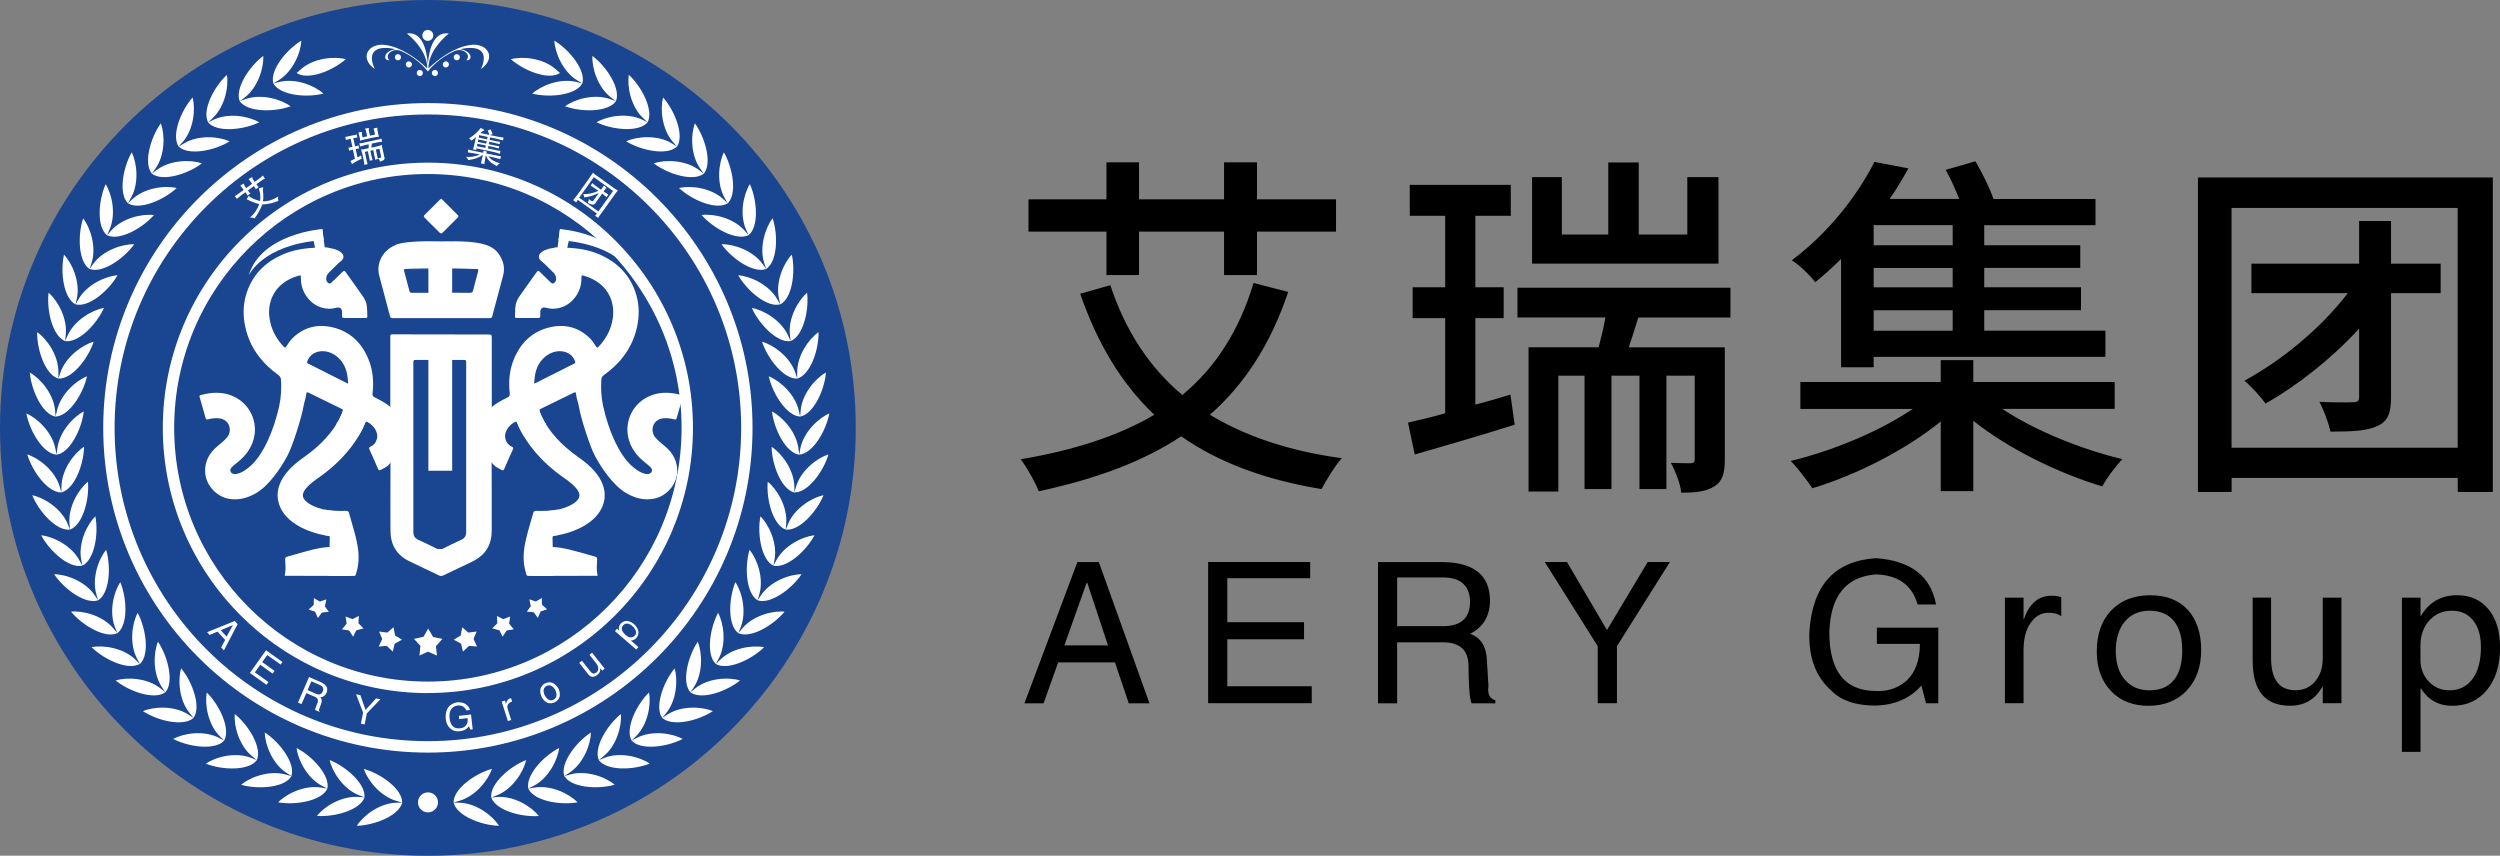
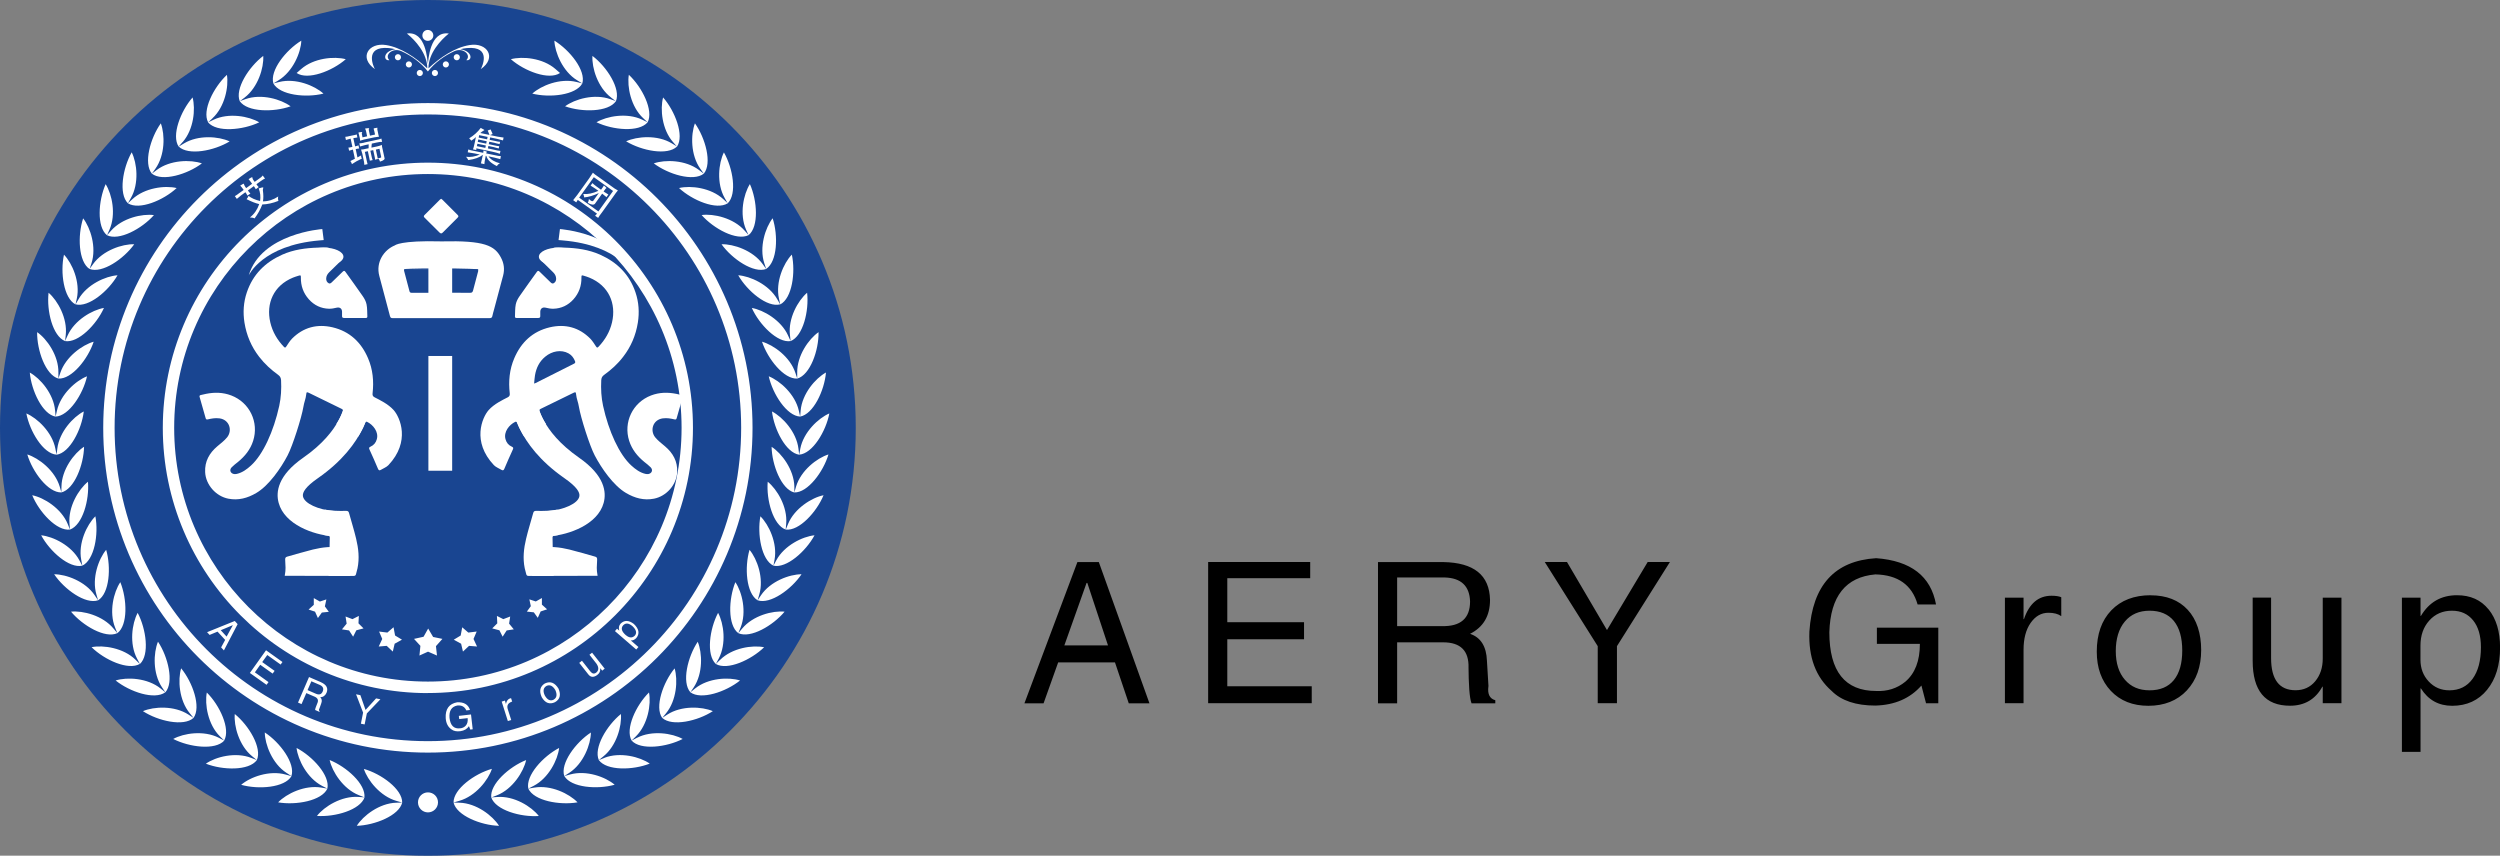
<svg xmlns="http://www.w3.org/2000/svg" id="_图层_2" data-name="图层 2" viewBox="0 0 340.75 116.63">
  <rect x="0" y="0" width="340.75" height="116.63" fill="#808080" stroke="none" />
  <defs>
    <style>
      .cls-1 {
        fill: #194591;
      }

      .cls-1, .cls-2, .cls-3 {
        fill-rule: evenodd;
      }

      .cls-4, .cls-2 {
        fill: #fff;
      }

      .cls-5 {
        fill: none;
      }

      .cls-6 {
        clip-path: url(#clippath-1);
      }

      .cls-7 {
        isolation: isolate;
      }

      .cls-8 {
        clip-path: url(#clippath);
      }
    </style>
    <clipPath id="clippath">
      <rect class="cls-5" x="139.63" y="76.08" width="201.12" height="26.4" />
    </clipPath>
    <clipPath id="clippath-1">
      <rect class="cls-5" x="139.12" y="21.98" width="200.64" height="45.16" />
    </clipPath>
  </defs>
  <g id="_图层_1-2" data-name="图层 1">
    <g class="cls-7">
      <g class="cls-8">
        <path class="cls-3" d="M146.85,76.61l-7.22,19.25h2.61l1.99-5.58h7.74l1.88,5.58h2.82l-6.9-19.25h-2.93ZM145.07,87.97l3.03-8.52h.1l2.82,8.52h-5.96ZM167.28,87.13h10.46v-2.32h-10.46v-6h11.3v-2.21h-13.91v19.25h14.12v-2.31h-11.51v-6.42ZM202.88,93.54l-.21-3.47c-.07-1.96-.84-3.19-2.3-3.68,1.81-.91,2.72-2.45,2.72-4.63-.07-3.37-2.2-5.08-6.38-5.15h-8.89v19.25h2.61v-8.31h6.28c2.37,0,3.52,1.16,3.45,3.47,0,.98.04,1.96.1,2.95.07.91.17,1.54.31,1.89h3.24v-.42c-.77-.21-1.08-.84-.94-1.89M196.5,85.34h-6.07v-6.63h6.49c2.23.07,3.38,1.16,3.45,3.26,0,2.32-1.29,3.44-3.87,3.37M219.02,85.86l-5.44-9.26h-3.03l7.22,11.47v7.78h2.62v-7.78l7.22-11.47h-3.03l-5.54,9.26ZM255.82,87.76h5.86c0,2.32-.66,4.03-1.99,5.16-1.12.91-2.44,1.33-3.97,1.26-4.25,0-6.38-2.67-6.38-8,.14-4.91,2.23-7.54,6.28-7.89,3.07.07,4.99,1.44,5.75,4.1h2.51c-.7-3.85-3.42-5.96-8.16-6.31-5.65.35-8.68,3.68-9.1,9.99-.14,3.51.87,6.21,3.03,8.1,1.32,1.33,3.31,2,5.96,2,2.65-.07,4.74-.98,6.28-2.73l.63,2.42h1.67v-10.31h-8.37v2.21ZM275.86,84.39h-.05v-2.93h-2.54v14.39h2.54v-7.29c0-1.51.32-2.73.96-3.65.64-.92,1.45-1.39,2.43-1.39.74,0,1.32.15,1.75.46v-2.58c-.31-.13-.75-.2-1.33-.2-1.78,0-3.03,1.06-3.75,3.17M293.14,81.13c-2.26,0-4.05.69-5.37,2.06-1.32,1.38-1.98,3.25-1.98,5.63,0,2.21.64,3.99,1.92,5.35,1.28,1.35,2.98,2.03,5.12,2.03s3.94-.7,5.24-2.1c1.3-1.4,1.95-3.23,1.95-5.5s-.61-4.16-1.83-5.48c-1.22-1.32-2.91-1.98-5.05-1.98M296.3,92.69c-.76.93-1.86,1.4-3.31,1.4s-2.53-.48-3.36-1.43c-.83-.95-1.25-2.26-1.25-3.92s.41-3.05,1.24-4.03c.82-.98,1.95-1.47,3.37-1.47s2.55.47,3.31,1.4c.76.94,1.14,2.28,1.14,4.03s-.38,3.08-1.14,4.02M316.59,89.75c0,1.25-.34,2.28-1.02,3.1-.68.82-1.58,1.23-2.68,1.23-2.23,0-3.34-1.46-3.34-4.39v-8.24h-2.51v8.62c0,4.08,1.7,6.12,5.09,6.12,1.98,0,3.46-.87,4.41-2.6h.05v2.26h2.55v-14.39h-2.55v8.29ZM339.19,83.06c-1.04-1.29-2.47-1.93-4.3-1.93-2.16,0-3.8.94-4.92,2.82h-.05v-2.49h-2.54v21.02h2.54v-8.65h.05c1,1.58,2.42,2.37,4.26,2.37,1.99,0,3.58-.73,4.76-2.18,1.18-1.45,1.77-3.38,1.77-5.77,0-2.17-.52-3.9-1.56-5.19M337.01,92.53c-.76,1.04-1.81,1.56-3.16,1.56-1.13,0-2.07-.4-2.82-1.21-.75-.8-1.12-1.79-1.12-2.96v-1.91c0-1.4.4-2.54,1.2-3.43.8-.89,1.83-1.34,3.08-1.34s2.19.44,2.9,1.32c.71.88,1.06,2.1,1.06,3.65,0,1.84-.38,3.28-1.14,4.32" />
      </g>
    </g>
    <g class="cls-7">
      <g class="cls-6">
-         <path class="cls-3" d="M175.59,39.79l-4.73-1.22c-1.98,6.56-5.22,11.55-9.71,15.27-4.54-3.82-7.78-8.81-9.81-14.97l-4.11,1.17c2.37,6.8,5.6,12.23,10.1,16.49-4.88,2.89-10.97,4.84-18.21,6.07.87,1.13,2.03,3.23,2.46,4.36,7.73-1.66,14.15-4.01,19.42-7.49,5.02,3.52,11.35,5.92,19.13,7.19.63-1.22,1.84-3.18,2.75-4.21-7.25-.98-13.19-3.03-17.97-5.92,4.73-4.16,8.26-9.59,10.67-16.73M150.81,37.49h4.44v-5.92h11.59v5.92h4.49v-5.92h10.77v-4.4h-10.77v-5.04h-4.49v5.04h-11.59v-5.04h-4.44v5.04h-10.63v4.4h10.63v5.92ZM206.84,43.27h11.98c-.24,1.37-.58,2.74-.92,4.06h-9.56v19.67h4.06v-15.8h3.57v15.46h3.67v-15.46h3.82v15.46h3.67v-15.46h3.86v11.35c0,.44-.1.54-.53.59-.39,0-1.45,0-2.71-.05.58,1.08,1.3,2.84,1.4,4.06,2.03,0,3.43-.15,4.54-.88,1.11-.68,1.4-1.86,1.4-3.57v-15.36h-13.09c.43-1.27.87-2.64,1.3-4.06h12.56v-4.06h-29.03v4.06ZM234.23,24.14h-4.25v7.83h-6.62v-9.83h-4.15v9.83h-6.33v-7.83h-4.06v11.79h25.41v-11.79ZM201.09,55.15v-11.79h3.86v-4.21h-3.86v-9.74h4.83v-4.21h-13.77v4.21h4.83v9.74h-4.44v4.21h4.44v12.97c-1.88.54-3.58.93-5.07,1.27l.92,4.35c3.96-1.13,8.94-2.59,13.62-4.06l-.58-4.11c-1.59.49-3.24.98-4.78,1.37M288.23,55.74v-3.67h-19.27v-2.98h-4.44v2.98h-19.13v3.67h15.31c-4.54,3.08-10.97,5.72-16.62,7.09.92.93,2.22,2.64,2.95,3.72,5.84-1.76,12.61-5.14,17.49-9.1v9.49h4.44v-9.59c4.83,3.86,11.59,7.14,17.58,8.95.58-1.12,1.84-2.79,2.75-3.72-5.56-1.32-11.88-3.86-16.38-6.85h15.31ZM247.41,38.47c1.26-1.03,2.41-2.06,3.53-3.18v14.77h4.44v-1.42h31.59v-3.57h-16.52v-2.79h13.19v-3.13h-13.19v-2.64h13.09v-3.08h-13.09v-2.74h15.17v-3.57h-13.91c-.53-1.57-1.55-3.57-2.46-5.14l-4.06,1.17c.68,1.17,1.35,2.69,1.84,3.96h-9.47c.97-1.37,1.79-2.79,2.56-4.16l-4.64-.88c-2.13,4.21-5.94,9.44-11.26,13.4,1.02.64,2.46,2.01,3.19,2.99M255.38,30.69h10.77v2.74h-10.77v-2.74ZM255.38,36.52h10.77v2.64h-10.77v-2.64ZM255.38,42.29h10.77v2.79h-10.77v-2.79ZM305.9,51.88c1.01.83,2.27,2.25,2.9,3.13,4.3-2.45,8.94-6.07,12.75-10.22v9.25c0,.59-.19.78-.82.78-.58.05-2.51.05-4.59-.05.58,1.12,1.26,2.89,1.5,4.06,3,0,5.02-.1,6.42-.78,1.45-.64,1.84-1.81,1.84-3.96v-14.14h6.76v-4.01h-6.76v-5.82h-4.35v5.82h-14.68v4.01h13.14c-3.82,4.99-9.23,9.3-14.1,11.94M299.58,24.19v42.86h4.59v-1.91h30.82v1.91h4.78V24.19h-40.19ZM334.98,61.03h-30.82V28.34h30.82v32.68Z" />
-       </g>
+         </g>
    </g>
    <g>
      <g id="_底部" data-name="底部">
        <path class="cls-1" d="M58.32,0C26.11,0,0,26.11,0,58.32s26.11,58.32,58.32,58.32,58.32-26.11,58.32-58.32S90.52,0,58.32,0" />
        <path class="cls-2" d="M44.48,81.7l-.88.29-.83-.47v.92s-.71.64-.71.64l.88.29.39.87.54-.75.95-.1-.54-.74.2-.93ZM48.91,83.95l-.87.44-.94-.36.15.97-.64.78.97.15.55.85.44-.87.98-.26-.69-.69.05-1.01ZM53.63,85.5l-.83.72-1.13-.14.43,1.01-.48,1.03,1.09-.09.83.78.25-1.07,1-.55-.94-.57-.21-1.12ZM59.03,86.81l-.67-1.14-.63,1.12-1.3.29.87.95-.13,1.32,1.17-.53,1.22.53-.14-1.28.88-.99-1.26-.26ZM73.86,81.51l-.83.47-.88-.29.2.93-.54.74.95.1.54.75.39-.87.88-.29-.71-.64v-.92ZM69.54,84.03l-.94.36-.87-.44.05,1.01-.69.69.98.26.44.87.55-.85.97-.15-.64-.78.15-.97ZM64.96,86.08l-1.13.14-.83-.72-.21,1.12-.94.57,1,.55.25,1.07.83-.78,1.09.09-.48-1.03.43-1.01ZM58.32,94.46c19.92,0,36.13-16.22,36.13-36.15s-16.21-36.14-36.13-36.14S22.19,38.39,22.19,58.32s16.21,36.15,36.13,36.15M58.32,23.72c19.07,0,34.58,15.52,34.58,34.59s-15.51,34.59-34.58,34.59-34.58-15.52-34.58-34.59,15.51-34.59,34.58-34.59M14.07,58.32c0,24.41,19.85,44.26,44.25,44.26s44.25-19.86,44.25-44.26S82.71,14.05,58.32,14.05,14.07,33.91,14.07,58.32M58.32,15.6c23.54,0,42.7,19.16,42.7,42.71s-19.15,42.71-42.7,42.71S15.62,81.87,15.62,58.32,34.77,15.6,58.32,15.6M51.11,9.43c-.16-.24-1.57-3.18,1.88-2.88.32.03.62.1.9.16-1.74.27-1.64,1.64-.82,1.49-.72-.7.44-1.76,1.63-1.23,1.37.62,2.67,1.56,3.62,2.77.95-1.21,2.25-2.15,3.62-2.77,1.19-.54,2.34.53,1.62,1.23.82.15.92-1.22-.82-1.49.29-.07.59-.14.9-.16,3.46-.3,2.04,2.64,1.88,2.88,2.25-1.54.91-3.69-1.51-3.29-2.01.32-4.06,1.71-5.61,3.18-.02-2.04,1.67-3.87,2.78-4.75-2.6-.39-2.79,3.63-2.86,4.17-.07-.54-.26-4.56-2.86-4.17,1.11.88,2.79,2.71,2.78,4.75-1.55-1.47-3.6-2.86-5.61-3.18-2.42-.39-3.76,1.75-1.51,3.29M62.68,7.8c0-.23-.19-.42-.42-.42s-.42.19-.42.42.19.42.42.42.42-.19.42-.42M58.31,5.57c.41,0,.75-.33.75-.74s-.33-.75-.75-.75-.74.33-.74.75.33.74.74.74M61.19,8.78c0-.23-.19-.42-.42-.42s-.42.19-.42.42.19.42.42.42.42-.19.42-.42M56.15,8.78c0-.23-.19-.42-.42-.42s-.42.19-.42.42.19.42.42.42.42-.19.42-.42M57.64,9.95c0-.23-.19-.42-.42-.42s-.42.19-.42.42.19.42.42.42.42-.19.42-.42M59.7,9.95c0-.23-.19-.42-.42-.42s-.42.19-.42.42.19.42.42.42.42-.19.42-.42M54.66,7.8c0-.23-.19-.42-.42-.42s-.42.19-.42.42.19.42.42.42.42-.19.42-.42M78.66,10.94l.71.43-.8-.2c-2.22-.55-4.81.49-6.02,1.59,2.4.6,5.94.21,6.82-1.39.52-1.75-1.7-4.54-3.81-5.83.07,1.63,1.15,4.21,3.1,5.4M76.33,9.95l-.62-.54c-1.73-1.51-4.51-1.76-6.08-1.34,1.86,1.63,5.19,2.9,6.7,1.88M31.29,19.27c-1.48-.69-4.26-.91-6.22.28l-.71.43c1.32,1.26,4.81.58,6.93-.7M83.29,13.3l.66.5c.69-1.69-1.23-4.69-3.2-6.18-.1,1.63.72,4.3,2.55,5.68M85.71,10.2c-.26,1.61.28,4.35,1.96,5.91l.6.56c.85-1.61-.75-4.79-2.56-6.48M81.31,16.67c2.23,1.06,5.78,1.39,6.96,0l-.74-.36c-2.07-.99-4.82-.48-6.22.35M77.02,14.49c2.33.83,5.89.8,6.93-.7l-.78-.28c-2.16-.77-4.84,0-6.15.98M92.28,19.98c1.01-1.51-.27-4.84-1.9-6.7-.42,1.58-.16,4.36,1.35,6.08l.54.62ZM39.61,14.49c-1.31-.97-3.99-1.75-6.15-.98l-.78.28c1.04,1.5,4.6,1.53,6.93.7M33.34,13.3c1.82-1.39,2.64-4.06,2.54-5.68-1.97,1.5-3.89,4.5-3.2,6.18l.66-.5ZM44.09,12.76c-1.21-1.1-3.8-2.14-6.02-1.59l-.8.2.7-.43c1.96-1.2,3.04-3.77,3.1-5.4-2.11,1.29-4.32,4.08-3.81,5.83.88,1.6,4.42,1.99,6.82,1.39M28.97,16.11c1.68-1.56,2.22-4.3,1.96-5.91-1.81,1.69-3.42,4.86-2.56,6.48l.6-.56ZM21.18,23c1.33-1.87,1.31-4.66.74-6.19-1.44,2.02-2.38,5.45-1.22,6.86l.48-.67ZM35.33,16.67c-1.4-.83-4.15-1.34-6.22-.35l-.75.36c1.18,1.39,4.73,1.06,6.96,0M24.9,19.36c1.51-1.72,1.77-4.5,1.35-6.08-1.63,1.86-2.91,5.19-1.9,6.7l.54-.62ZM40.43,9.95c1.51,1.02,4.84-.25,6.7-1.88-1.57-.42-4.35-.17-6.08,1.34l-.62.54ZM107.92,34.71c-1.13,1.17-2.24,3.74-1.75,5.98l.18.8c1.62-.84,2.1-4.37,1.58-6.78M108.67,51.6c1.76-.5,2.94-3.86,2.9-6.33-1.34.93-2.94,3.21-2.91,5.5v.83ZM107.67,45.67l.09.82c1.7-.67,2.53-4.13,2.25-6.59-1.24,1.06-2.61,3.49-2.34,5.77M103.86,46.57c.78,2.35,2.99,5.14,4.81,5.03l-.26-.78c-.72-2.18-2.98-3.81-4.56-4.25M85.35,19.27c2.12,1.28,5.61,1.97,6.93.7l-.71-.43c-1.96-1.19-4.74-.96-6.22-.28M105.22,56.08c.29,2.46,1.9,5.63,3.71,5.9l-.1-.82c-.27-2.28-2.16-4.33-3.61-5.08M109.13,55.96l-.07.82c1.79-.32,3.31-3.54,3.52-6.01-1.43.79-3.25,2.9-3.45,5.18M104.78,51.29c.54,2.42,2.46,5.41,4.28,5.49l-.18-.8c-.5-2.24-2.58-4.09-4.1-4.69M102.47,41.97c1.01,2.26,3.5,4.81,5.29,4.52l-.34-.75c-.94-2.09-3.35-3.49-4.96-3.77M99.2,27.71l-.61-.56c-1.68-1.56-4.45-1.9-6.04-1.52,1.82,1.68,5.1,3.05,6.64,2.08,1.3-1.28.71-4.79-.52-6.94-.73,1.46-1.03,4.24.11,6.23l.41.72ZM89.11,22.27c1.98,1.49,5.38,2.52,6.82,1.4l-.66-.5c-1.83-1.38-4.62-1.44-6.16-.9M100.62,37.52c1.23,2.15,3.96,4.44,5.72,3.96l-.41-.71c-1.14-1.99-3.69-3.14-5.31-3.25M95.93,23.67c1.16-1.41.22-4.84-1.21-6.86-.58,1.53-.6,4.32.73,6.19l.48.67ZM105.31,29.75c-1,1.29-1.85,3.95-1.14,6.12l.26.78c1.53-.99,1.65-4.55.88-6.91M98.34,33.29c1.44,2.01,4.39,4.01,6.09,3.37l-.48-.67c-1.34-1.86-3.98-2.75-5.61-2.7M102.04,32.05l-.55-.62c-1.52-1.72-4.24-2.34-5.86-2.12,1.64,1.86,4.77,3.55,6.4,2.74,1.42-1.15,1.19-4.7.18-6.96-.87,1.38-1.45,4.11-.52,6.21l.34.75ZM109.08,61.16l-.15.81c1.82-.13,3.65-3.19,4.11-5.62-1.5.64-3.53,2.56-3.96,4.81M71.7,103.6c-2.3.91-4.96,3.29-4.74,5.1l.77-.3c2.13-.84,3.63-3.2,3.98-4.79M72.82,107.35l-.81.14c.77,1.66,4.27,2.29,6.71,1.87-1.13-1.18-3.64-2.4-5.89-2.01M67.78,108.63l-.82.06c.59,1.73,4.02,2.71,6.48,2.53-1-1.29-3.37-2.76-5.66-2.59M80.54,99.84c-2.07,1.35-4.2,4.21-3.63,5.94l.69-.45c1.92-1.25,2.92-3.86,2.94-5.49M76.22,101.94c-2.2,1.14-4.6,3.77-4.21,5.55l.73-.38c2.03-1.05,3.29-3.55,3.47-5.17M82.39,103.3l-.77.3c1.08,1.47,4.64,1.39,6.94.48-1.34-.93-4.04-1.62-6.18-.79M77.71,105.56l-.79.22c.93,1.57,4.48,1.85,6.86,1.18-1.24-1.06-3.86-2.02-6.07-1.4M84.63,97.32c-1.92,1.56-3.75,4.61-3.01,6.28l.64-.52c1.78-1.44,2.51-4.13,2.37-5.76M40.42,101.94c.18,1.62,1.44,4.11,3.47,5.17l.73.38c.39-1.78-2.01-4.41-4.21-5.55M48.62,112.56c2.47-.08,5.78-1.4,6.2-3.17l-.82.02c-2.29.07-4.51,1.77-5.37,3.15M49.67,108.69c.21-1.81-2.44-4.18-4.74-5.1.34,1.59,1.85,3.95,3.98,4.79l.77.3-.82-.06c-2.29-.16-4.66,1.3-5.66,2.59,2.47.17,5.89-.81,6.49-2.53M44.62,107.49l-.81-.14c-2.26-.39-4.77.83-5.9,2.01,2.44.42,5.94-.21,6.71-1.87M88.45,94.39c-1.76,1.74-3.27,4.97-2.36,6.55l.59-.58c1.63-1.61,2.09-4.37,1.78-5.97M62.64,109.41l-.82-.02c.42,1.77,3.72,3.1,6.2,3.17-.87-1.38-3.08-3.08-5.37-3.15M67.05,104.79c-2.38.67-5.26,2.77-5.23,4.59l.79-.23c2.2-.63,3.94-2.81,4.44-4.37M58.33,108c-.75,0-1.36.61-1.36,1.36s.61,1.37,1.36,1.37,1.37-.61,1.37-1.37-.61-1.36-1.37-1.36M49.59,104.79c.5,1.55,2.23,3.74,4.44,4.37l.79.23c.03-1.82-2.85-3.92-5.23-4.59M105.81,76.37l-.39.73c1.77.41,4.43-1.96,5.6-4.14-1.62.16-4.13,1.39-5.21,3.41M104.64,65.66c-.21,2.47.73,5.9,2.45,6.52l.07-.82c.19-2.29-1.25-4.68-2.52-5.7M103.64,70.37c-.45,2.43.14,5.95,1.78,6.73l.15-.81c.42-2.25-.77-4.78-1.93-5.92M103.72,81.14l-.46.68c1.73.59,4.61-1.5,5.99-3.55-1.63,0-4.25.96-5.53,2.87M107.41,71.42l-.31.76c1.81.23,4.21-2.39,5.15-4.68-1.6.32-3.97,1.8-4.84,3.92M108.5,66.33l-.23.79c1.82.05,3.95-2.81,4.65-5.18-1.56.48-3.77,2.19-4.42,4.39M105.17,60.89c.04,2.47,1.33,5.8,3.1,6.24v-.82c-.05-2.29-1.73-4.53-3.1-5.41M102.16,74.94c-.7,2.38-.46,5.93,1.1,6.88l.23-.79c.65-2.2-.28-4.83-1.33-6.09M97.87,83.54c-1.16,2.19-1.64,5.72-.3,6.96l.39-.73c1.07-2.03.69-4.79-.08-6.23M90.95,97.4l-.69.45c1.35,1.22,4.83.43,6.9-.92-1.5-.64-4.29-.78-6.21.47M95.1,87.47c-1.37,2.06-2.21,5.52-1,6.89l.46-.68c1.27-1.91,1.17-4.7.54-6.21M101.16,85.67l-.53.63.31-.76c.86-2.13.21-4.84-.71-6.19-.93,2.29-1.06,5.85.4,6.95,1.66.76,4.73-1.03,6.31-2.93-1.62-.17-4.32.53-5.78,2.3M91.95,91.1c-1.57,1.91-2.75,5.27-1.69,6.76l.52-.64c1.46-1.77,1.63-4.56,1.17-6.12M98.16,89.92l-.59.58c1.57.92,4.81-.55,6.58-2.28-1.6-.33-4.36.09-5.99,1.71M86.82,100.56l-.73.38c1.22,1.35,4.76.91,6.96-.22-1.43-.79-4.19-1.21-6.22-.16M94.74,93.84l-.64.52c1.47,1.08,4.84-.06,6.77-1.61-1.56-.49-4.34-.35-6.13,1.09M12.78,46.57c-1.57.44-3.83,2.07-4.56,4.25l-.26.78c1.82.11,4.04-2.68,4.81-5.03M11.86,51.29c-1.52.59-3.6,2.45-4.1,4.69l-.18.8c1.82-.08,3.75-3.08,4.28-5.49M7.58,56.78l-.07-.82c-.2-2.28-2.02-4.4-3.45-5.18.22,2.47,1.73,5.69,3.52,6.01M7.96,51.6v-.83c.04-2.29-1.56-4.58-2.9-5.5-.03,2.48,1.15,5.84,2.9,6.33M27.52,22.27c-1.54-.54-4.33-.48-6.16.9l-.66.5c1.44,1.12,4.85.09,6.82-1.4M8.37,67.12l-.23-.79c-.65-2.2-2.86-3.9-4.42-4.39.7,2.37,2.83,5.23,4.65,5.18M8.87,46.49l.09-.82c.26-2.28-1.1-4.71-2.34-5.77-.28,2.46.55,5.92,2.25,6.59M11.46,60.89c-1.37.88-3.04,3.12-3.08,5.41l-.02.82c1.77-.44,3.05-3.76,3.1-6.24M7.71,61.97l-.16-.81c-.43-2.25-2.46-4.17-3.96-4.81.46,2.43,2.29,5.49,4.11,5.62M11.42,56.08c-1.45.74-3.34,2.8-3.61,5.08l-.1.82c1.8-.26,3.42-3.44,3.71-5.9M18.3,33.29c-1.63-.05-4.28.84-5.61,2.7l-.48.67c1.71.65,4.65-1.36,6.09-3.37M21,29.32c-1.62-.22-4.34.4-5.86,2.12l-.55.62.33-.75c.93-2.1.35-4.83-.52-6.21-1,2.26-1.24,5.82.18,6.96,1.63.81,4.76-.88,6.4-2.74M14.17,41.97c-1.61.28-4.02,1.67-4.96,3.77l-.34.75c1.8.29,4.29-2.26,5.3-4.52M17.44,27.71c1.54.97,4.83-.4,6.64-2.08-1.59-.38-4.36-.04-6.04,1.52l-.61.56.41-.72c1.14-1.99.84-4.77.11-6.23-1.22,2.15-1.81,5.66-.52,6.94ZM10.29,41.49l.18-.8c.49-2.24-.62-4.8-1.75-5.98-.53,2.42-.04,5.95,1.57,6.78M16.02,37.52c-1.63.11-4.17,1.26-5.31,3.25l-.41.71c1.76.47,4.49-1.82,5.72-3.96M12.21,36.66l.26-.78c.71-2.18-.14-4.84-1.14-6.12-.77,2.35-.65,5.91.88,6.91M39.72,105.79l-.79-.22c-2.21-.62-4.83.34-6.06,1.4,2.38.67,5.93.39,6.86-1.18M19.06,90.5l-.59-.58c-1.63-1.61-4.39-2.03-5.99-1.71,1.76,1.74,5.01,3.21,6.58,2.28M21.53,87.47c-.62,1.51-.73,4.3.55,6.21l.46.68c1.2-1.37.37-4.83-1-6.89M18.76,83.54c-.77,1.44-1.16,4.2-.08,6.23l.39.73c1.34-1.24.85-4.77-.3-6.96M16,86.3c1.45-1.1,1.33-4.66.4-6.95-.91,1.35-1.57,4.06-.71,6.19l.31.76-.53-.63c-1.46-1.77-4.17-2.47-5.79-2.3,1.58,1.9,4.66,3.7,6.31,2.93M13.37,81.82l-.46-.68c-1.28-1.91-3.9-2.87-5.53-2.87,1.38,2.05,4.26,4.14,5.99,3.55M22.53,94.36l-.64-.52c-1.79-1.44-4.57-1.58-6.13-1.09,1.93,1.55,5.3,2.69,6.77,1.61M26.38,97.85c1.06-1.49-.12-4.85-1.69-6.76-.47,1.56-.29,4.35,1.17,6.12l.52.64-.69-.45c-1.92-1.25-4.71-1.11-6.21-.47,2.07,1.35,5.55,2.14,6.9.92M35.01,103.6l-.77-.3c-2.13-.84-4.84-.15-6.18.79,2.3.9,5.86.98,6.94-.48M36.09,99.84c.02,1.63,1.02,4.24,2.94,5.49l.69.45c.57-1.73-1.56-4.59-3.62-5.94M14.47,74.94c-1.04,1.25-1.98,3.88-1.33,6.09l.23.79c1.56-.95,1.79-4.5,1.1-6.88M32,97.32c-.15,1.62.59,4.32,2.37,5.76l.64.52c.74-1.67-1.09-4.72-3.01-6.28M30.55,100.94c.9-1.58-.6-4.81-2.36-6.55-.31,1.6.15,4.36,1.78,5.97l.59.58-.73-.38c-2.04-1.05-4.8-.63-6.22.16,2.2,1.13,5.73,1.57,6.96.22M13,70.37c-1.16,1.14-2.36,3.67-1.93,5.92l.15.81c1.65-.79,2.24-4.3,1.78-6.73M11.21,77.1l-.39-.73c-1.08-2.02-3.59-3.25-5.21-3.41,1.17,2.18,3.82,4.55,5.6,4.14M11.99,65.66c-1.27,1.02-2.71,3.41-2.52,5.7l.07.82c1.72-.62,2.66-4.05,2.45-6.52M9.54,72.18l-.31-.76c-.87-2.12-3.24-3.6-4.84-3.92.94,2.29,3.35,4.92,5.15,4.68M32.79,26.68l.66-.48c.1.13.18.28.26.43,0,.01.02.02.02.03l.41-.29s-.03,0-.04-.02c-.1-.1-.21-.23-.31-.39l.81-.59c.16.22.24.36.26.43l.42-.31s-.02,0-.03,0c-.12-.12-.22-.24-.3-.38l.61-.44c.26-.19.45-.3.56-.33l-.31-.42c-.06.08-.13.15-.2.22-.06.06-.16.13-.29.21l-.61.44-.18-.25c-.08-.11-.12-.22-.13-.32,0-.03-.02-.06-.03-.08-.03,0-.1.04-.21.1-.08.06-.17.12-.28.18.06.06.15.17.27.34l.21.29-.81.59-.12-.17c-.07-.1-.13-.22-.18-.36-.01-.04-.02-.07-.03-.08-.03,0-.09.04-.19.09-.08.06-.17.12-.29.18.14.14.25.28.35.42l.12.17-.68.49c-.14.12-.31.23-.5.34-.01,0-.02,0-.03,0l.28.39c.07-.07.24-.21.5-.41M35.84,27.44c.08-.42.07-.92-.01-1.51,0-.08,0-.18.05-.29,0-.06.01-.09,0-.1-.05-.02-.26.03-.62.14.22.56.28,1.14.19,1.72-.69-.17-1.21-.41-1.57-.7-.06.15-.15.3-.27.45.66.33,1.23.56,1.72.67-.26.76-.68,1.36-1.27,1.82.25,0,.46.04.64.13.44-.6.8-1.23,1.05-1.9.69-.02,1.43-.18,2.2-.49-.07-.22-.08-.42-.02-.6-.65.44-1.35.66-2.1.67M49.07,19.18c.19-.06.37-.11.54-.16l1.41-.3c.29-.05.5-.08.64-.09-.04-.06-.09-.25-.14-.55l-.09-.43s0-.06,0-.15c.02-.03.03-.06.03-.07-.02-.03-.15-.01-.38.04-.06.01-.1.02-.14.03-.01.02-.01.05,0,.11.03.09.06.19.08.28l.1.45-.69.15-.17-.8s0-.05.04-.12c.02-.05.03-.08.02-.09-.06-.02-.24,0-.53.03-.02.02-.03.05,0,.09.02.02.05.1.09.22l.16.76-.63.14-.1-.49s0-.04.02-.09c.03-.06.04-.11.04-.14-.02,0-.07-.01-.15,0-.08.02-.2.04-.35.05-.01.02-.01.04,0,.09.02.05.08.26.16.63.04.19.06.34.05.44M47.79,18.9l.24,1.12c-.3.08-.48.11-.54.09l.09.43c.12-.04.29-.09.52-.15l.27,1.25c-.2.11-.39.2-.54.27l-.08.04c.07.07.15.21.22.42.35-.25.8-.5,1.36-.76-.01,0-.02,0-.03-.04-.07-.11-.09-.24-.08-.39l-.5.28-.24-1.14c.27-.06.43-.09.47-.08l-.09-.43c-.12.05-.27.1-.46.14l-.24-1.12c.18-.04.3-.06.37-.06.07-.01.13-.03.18-.04l-.09-.41c-.08.04-.27.09-.57.14l-.39.08c-.22.06-.41.1-.6.11l.09.43c.15-.04.36-.1.62-.18M49.66,19.44c-.27.06-.5.09-.68.1l.09.43c.22-.06.44-.12.67-.19l.51-.11c0,.13,0,.31-.01.54l-.27.05c-.13.03-.29.06-.47.1-.15.02-.25.02-.28.02,0,.03.02.08.03.14.04.11.08.25.13.42l.24,1.13c.03.19.04.33.04.4l.45-.1s-.06-.13-.1-.36l-.28-1.31.41-.09.18.86c.04.21.07.35.09.43l.39-.08c-.04-.06-.09-.21-.14-.44l-.18-.84.39-.08.19.88c.04.16.05.27.05.31,0,.04,0,.08,0,.11l.41-.09s-.07-.15-.1-.38l-.19-.9.49-.11.23,1.08c.07.11-.08.18-.45.2.14.11.24.27.29.47.51-.15.71-.33.61-.54l-.22-1.02c-.1-.39-.14-.63-.13-.72-.18.08-.4.15-.66.21l-.76.16c0-.22.03-.4.05-.55l.65-.14c.37-.08.62-.11.75-.1l-.1-.45c-.1.06-.34.13-.73.2l-1.62.35ZM63.5,21.35c.13.13.24.29.33.47.9-.13,1.54-.36,1.94-.7h.04s-.09.42-.09.42c-.08.37-.14.61-.17.73l.47.1c.02-.25.06-.5.11-.75l.08-.39.08.02c.13.53.61.99,1.44,1.39.09-.17.23-.3.42-.38-.73-.18-1.26-.5-1.57-.95l.8.17c.3.08.57.15.81.21l.08-.41c-.21,0-.49-.05-.83-.13l-1.17-.24v-.04s.03-.06.05-.1c.03-.02.05-.05.06-.07.02-.01-.12-.07-.41-.17.03,0,0,0-.06-.03-.03.14-.04.23-.04.29v.04s-1.21-.25-1.21-.25c-.12-.03-.29-.06-.49-.1-.17-.05-.29-.09-.34-.11l-.08.39c.07.01.23.04.48.08.21.03.34.05.39.06l.78.16c-.63.28-1.26.39-1.9.31M64.87,18.67l-.18.86c-.08.4-.16.67-.22.83l.45.09v-.23s2.2.46,2.2.46c.19.05.38.1.57.14.19.05.34.1.44.14l.08-.39c-.21-.01-.56-.08-1.05-.2l-.66-.14.07-.33.72.15c.23.06.46.12.69.19l.06-.31c-.07-.02-.18-.03-.33-.05-.19-.04-.32-.07-.39-.08l-.7-.15.07-.33.68.14c.05.01.18.04.36.1.19.04.31.06.37.08l.06-.31c-.13,0-.38-.04-.74-.13l-.68-.14.07-.33.96.2c.27.07.53.14.79.21l.08-.39c-.36-.05-.62-.09-.79-.12l-1.06-.22.35-.14s-.04-.08-.05-.14c-.1-.22-.17-.38-.22-.49l-.39.15c.1.25.18.45.24.6l-1.25-.26c.16-.14.31-.25.45-.33.05-.02.08-.04.1-.06.03-.02-.07-.09-.32-.21-.05-.03-.11-.06-.17-.1-.43.58-.96,1.05-1.58,1.42l.3.32c.28-.18.49-.35.62-.49M65.31,18.42l1.15.24-.07.33-1.15-.24.07-.33ZM65.19,19.01l1.15.24-.07.33-1.15-.24.07-.33ZM65.07,19.59l1.15.24-.07.33-1.15-.24.07-.33ZM82.16,26.46c.15.12.32.26.5.41l.26-.36c-.24-.14-.42-.25-.53-.33l-.12-.08.22-.31s.06-.07.1-.11c.05-.02.08-.03.08-.04,0-.03-.12-.15-.36-.36-.04.08-.08.15-.13.22l-.26.36-.61-.44c-.18-.13-.37-.28-.57-.46l-.24.34c.23.15.45.29.64.41l.42.3c-.76.35-1.45.49-2.06.43.08.22.13.37.12.47.63-.06,1.3-.26,2-.6l-.77,1.07c-.11.11-.31.02-.58-.26-.02.19-.07.37-.15.53.49.28.81.32.98.11l.97-1.36.09.06ZM78.71,27.29l.04-.05,2.62,1.88-.02.04c-.06.06-.11.11-.16.15-.03.04-.06.08-.07.1l.41.29c.07-.14.25-.41.55-.79l1.56-2.18c.22-.33.41-.58.58-.77-.1-.05-.25-.15-.47-.28-.24-.17-.42-.3-.54-.39l-1.55-1.11c-.48-.33-.77-.54-.85-.64-.15.24-.32.5-.52.79l-1.61,2.24c-.19.24-.38.48-.56.71l.42.3c.03-.06.09-.16.18-.28M80.94,24.15l2.62,1.88-2,2.79-2.62-1.88,2-2.79ZM28.22,86.16l.35.38,1.08-.45,1.04,1.13-.55,1.02.38.41,1.87-3.58-.39-.43-3.76,1.52ZM30.89,86.77l-.8-.87,1.64-.69v.02s-.85,1.55-.85,1.55ZM34.05,91.72l2.28,1.62.27-.37-1.86-1.33.73-1.03,1.69,1.2.27-.37-1.69-1.2.69-.96,1.82,1.3.25-.35-2.24-1.6-2.2,3.09ZM43.74,92.98l-1.62-.7-1.5,3.48.48.21.65-1.5,1.14.49c.43.19.55.49.36.9-.08.18-.15.36-.21.54-.06.17-.09.29-.09.37l.59.26.03-.08c-.12-.1-.13-.24-.02-.41l.23-.65c.14-.36.1-.64-.13-.85.4-.02.69-.23.86-.62.25-.61,0-1.09-.76-1.43M43.99,94.24c-.18.42-.5.52-.97.3l-1.1-.48.52-1.2,1.18.51c.4.19.53.48.37.86M49.82,96.75l-.7-2-.59-.12.96,2.5-.3,1.51.51.1.3-1.5,1.85-1.93-.59-.12-1.44,1.58ZM62.54,97.58l.05.43,1.15-.13c.05.45-.04.8-.28,1.05-.2.2-.45.32-.75.34-.84.1-1.32-.38-1.44-1.42-.08-.97.27-1.53,1.06-1.69.61-.06,1.01.17,1.23.67l.5-.06c-.23-.74-.81-1.09-1.75-1.05-1.1.2-1.63.92-1.56,2.17.05.69.31,1.2.78,1.52.29.23.7.32,1.22.25.52-.07.91-.3,1.17-.68l.18.46.33-.04-.23-2.02-1.65.19ZM69.63,95.68l.18-.05-.15-.47s-.03,0-.06.02c-.03,0-.05,0-.06,0-.3.1-.5.35-.58.77l-.14-.46-.44.14.84,2.65.46-.14-.49-1.54c-.11-.43.04-.73.45-.91M74.3,93.13c-.69.41-.85,1.04-.46,1.9.47.8,1.07,1.02,1.8.68.69-.39.85-1.01.48-1.86-.5-.8-1.1-1.04-1.82-.71M75.46,95.37c-.46.22-.86.03-1.2-.57-.29-.61-.21-1.05.23-1.31.45-.21.85-.02,1.2.56.28.63.2,1.07-.23,1.31M80.35,89.25l.95,1.21c.34.5.33.91-.03,1.21-.28.22-.55.17-.81-.16l-1.14-1.45-.37.29,1.23,1.56c.32.42.73.45,1.21.1.33-.24.46-.54.42-.91h.03s.24.31.24.31l.34-.27-1.72-2.18-.36.28ZM86,87.29c.26.02.5-.09.73-.33.49-.6.37-1.24-.34-1.92-.7-.53-1.3-.54-1.81-.03-.22.25-.28.56-.18.91h.01s-.01.03-.01.03l-.3-.26-.28.33,2.9,2.51.3-.34-1.02-.88h.01ZM85.32,86.59c-.59-.51-.72-.95-.4-1.34.35-.38.77-.34,1.29.1.51.48.62.91.33,1.27-.35.36-.75.35-1.21-.03" />
      </g>
      <g id="_确定" data-name="确定">
        <g>
          <g>
            <path class="cls-2" d="M90.38,57.02c.53-.07,1.03.02,1.54.14.16.04.26.02.31-.16.27-.96.55-1.92.82-2.88.05-.16,0-.25-.17-.28-.24-.05-.47-.11-.71-.16-1.16-.23-2.31-.21-3.43.22-2.51.96-3.8,3.66-2.98,6.2.38,1.18,1.12,2.09,2.06,2.86.3.24.61.47.87.74.34.36.17.81-.31.91-.13.03-.28,0-.41-.02-.76-.18-1.36-.63-1.92-1.14-1.64-1.49-3.09-4.66-3.85-8.13-.25-1.15-.31-2.31-.25-3.49.02-.32.12-.54.39-.73.97-.7,1.86-1.5,2.59-2.46,1.07-1.38,1.73-2.93,2.01-4.67.22-1.4.13-2.78-.32-4.11-.82-2.45-2.5-4.11-4.83-5.15-1.55-.69-3.2-.91-4.87-.96,0,0-1.3-.04-1.43.02l-1.76,1.71c.56.54,1.12,1.09,1.67,1.64.23.23.39.5.4.84.02.27-.09.51-.33.64-.23.13-.38-.08-.52-.21-.47-.45-.94-.9-1.4-1.36-.15-.14-.24-.17-.38.03-.78,1.1-1.58,2.18-2.34,3.29-.24.34-.45.73-.53,1.13-.11.54-.08,1.11-.11,1.67,0,.16.1.19.22.19.98,0,1.97,0,2.95,0,.22,0,.29-.09.28-.29,0-.2,0-.39,0-.59.02-.41.31-.61.7-.53.35.08.72.16,1.08.15,1.09-.03,2.01-.47,2.74-1.28.75-.84,1.11-1.84,1.09-2.96,0-.33.02-.35.35-.25.25.08.49.15.73.25,2.65,1.09,3.69,3.53,3.09,6.1-.3,1.29-.95,2.39-1.86,3.34-.15.15-.21.1-.31-.04-.25-.37-.48-.76-.79-1.08-1.54-1.55-3.42-2.04-5.52-1.55-2.34.55-3.91,2.04-4.84,4.21-.66,1.53-.81,3.15-.62,4.8.03.28-.05.42-.29.54-.66.34-1.85.9-2.59,1.74-.87.99-2.32,4.28.72,7.5.28.29.69.43,1.03.64.18.11.3.08.39-.14.37-.88.76-1.76,1.16-2.63.1-.21.06-.3-.14-.39-.45-.2-.73-.54-.86-1.02-.28-.99.51-1.97,1.32-2.36.13-.06.21,0,.26.13.08.2.16.41.26.61.22.46.47.89.73,1.31.65-.86,1.71-1.5,2.97-1.72-.35-.53-.65-1.1-.88-1.71-.08-.2-.05-.31.15-.4,1.49-.72,2.97-1.45,4.46-2.18.28-.13.32-.11.35.2.07.65.29,1.07.39,1.72.24,1.45,1.46,5.3,2.15,6.61.91,1.74,2.56,4.13,4.28,5.13,1.18.69,2.42,1.04,3.8.77,1.69-.33,3.08-1.89,3.16-3.62.07-1.46-.57-2.6-1.66-3.52-.46-.39-.96-.76-1.34-1.23-.73-.91-.34-2.39,1.05-2.58Z" />
            <path class="cls-2" d="M78.81,34.99c0,.69-1.2,1.24-2.68,1.24s-2.68-.56-2.68-1.24,1.2-1.24,2.68-1.24,2.68.56,2.68,1.24Z" />
            <path class="cls-1" d="M72.92,51.15c.17-1,.59-1.87,1.39-2.53.93-.78,2.19-1,3.17-.46.44.24.72.62.9,1.08.05.14.03.24-.12.32-1.75.88-3.51,1.77-5.26,2.65-.04.02-.08.02-.2.07.04-.41.06-.78.12-1.13" />
            <path class="cls-4" d="M74.77,69.65c2.07-.16,4.03-1.02,4.2-2.01.09-.52-.35-1.29-2.02-2.45-6.79-4.72-7.11-9.91-7.12-10.13l3.43-.17v-.02c.01.15.36,3.81,5.65,7.5,3.51,2.44,3.77,4.7,3.37,6.17-.81,2.98-4.78,4.35-7.25,4.54-1.61.13-2.87.64-2.91,1.1" />
            <g>
              <path class="cls-2" d="M76.13,32.72l.19-1.5s8.32.58,10.03,6.32c0,0-1.83-4.11-9.64-4.77" />
-               <polyline class="cls-2" points="77.72 31.91 77.19 34.39 75.92 34.29 76.32 31.23" />
            </g>
            <path class="cls-2" d="M75.4,78.26c.03.06.05.13.09.24h-.62c-.93,0-1.87,0-2.81,0-.18,0-.29-.06-.33-.23-.07-.27-.15-.54-.21-.82-.28-1.36-.13-2.7.19-4.03.28-1.18.65-2.34.97-3.51.06-.21.16-.28.41-.28.97.03,1.94,0,2.89-.17l.05,3.48c-.09.01-.27.05-.36.06-.23.03-.31,0-.36.22" />
            <path id="_底杠" data-name="底杠" class="cls-2" d="M72.53,78.5c0-.93,0-2.32,0-3.26,0-.18.06-.29.23-.33.27-.07.54-.15.82-.21,1.36-.28,2.7-.12,4.03.2,1.18.29,2.34.65,3.51.97.21.06.28.17.27.41-.04.97-.11,1.25.06,2.2" />
          </g>
          <g>
            <path class="cls-2" d="M29.88,57.02c-.53-.07-1.03.02-1.54.14-.16.04-.26.02-.31-.16-.27-.96-.55-1.92-.82-2.88-.05-.16,0-.25.17-.28.24-.05.47-.11.71-.16,1.16-.23,2.3-.21,3.43.22,2.51.96,3.8,3.66,2.98,6.2-.38,1.18-1.12,2.09-2.06,2.86-.3.24-.61.47-.87.74-.34.36-.17.81.31.91.13.03.28,0,.41-.02.76-.18,1.36-.63,1.92-1.14,1.64-1.49,3.09-4.66,3.85-8.13.25-1.15.31-2.31.25-3.49-.02-.32-.13-.54-.39-.73-.97-.7-1.85-1.5-2.59-2.46-1.07-1.38-1.73-2.93-2.01-4.67-.22-1.4-.13-2.78.32-4.11.82-2.45,2.5-4.11,4.83-5.15,1.55-.69,3.2-.91,4.87-.96,0,0,1.3-.04,1.43.02l1.76,1.71c-.56.54-1.12,1.09-1.67,1.64-.23.23-.39.5-.4.84-.01.27.09.51.33.64.23.13.38-.08.52-.21.47-.45.94-.9,1.4-1.36.15-.14.24-.17.38.03.78,1.1,1.58,2.18,2.34,3.29.24.34.45.73.53,1.13.11.54.08,1.11.11,1.67,0,.16-.1.19-.22.19-.98,0-1.97,0-2.95,0-.22,0-.29-.09-.28-.29,0-.2,0-.39,0-.59-.02-.41-.31-.61-.7-.53-.35.08-.72.16-1.08.15-1.09-.03-2.01-.47-2.74-1.28-.75-.84-1.11-1.84-1.09-2.96,0-.33-.02-.35-.35-.25-.25.08-.49.15-.73.25-2.65,1.09-3.69,3.53-3.09,6.1.3,1.29.95,2.39,1.86,3.34.15.15.21.1.31-.04.25-.37.48-.76.79-1.08,1.54-1.55,3.42-2.04,5.52-1.55,2.34.55,3.91,2.04,4.84,4.21.66,1.53.81,3.15.62,4.8-.03.28.05.42.29.54.66.34,1.84.9,2.59,1.74.87.99,2.32,4.28-.72,7.5-.28.29-.69.43-1.03.64-.18.11-.3.08-.39-.14-.37-.88-.76-1.76-1.16-2.63-.1-.21-.06-.3.14-.39.45-.2.73-.54.86-1.02.28-.99-.51-1.97-1.32-2.36-.13-.06-.21,0-.26.13-.08.2-.16.41-.26.61-.22.46-.47.89-.73,1.31-.65-.86-1.71-1.5-2.97-1.72.35-.53.65-1.1.88-1.71.08-.2.05-.31-.15-.4-1.49-.72-2.97-1.45-4.46-2.18-.28-.13-.32-.11-.35.2-.07.65-.29,1.07-.39,1.72-.24,1.45-1.46,5.3-2.15,6.61-.91,1.74-2.56,4.13-4.28,5.13-1.18.69-2.42,1.04-3.8.77-1.69-.33-3.08-1.89-3.16-3.62-.07-1.46.57-2.6,1.66-3.52.46-.39.96-.76,1.34-1.23.73-.91.34-2.39-1.05-2.58Z" />
            <path class="cls-2" d="M41.45,34.99c0,.69,1.2,1.24,2.68,1.24s2.68-.56,2.68-1.24-1.2-1.24-2.68-1.24-2.68.56-2.68,1.24Z" />
-             <path class="cls-1" d="M47.34,51.15c-.17-1-.59-1.87-1.39-2.53-.93-.78-2.19-1-3.17-.46-.44.24-.72.62-.9,1.08-.05.14-.03.24.12.32,1.75.88,3.51,1.77,5.26,2.65.03.02.08.02.2.07-.04-.41-.06-.78-.12-1.13" />
            <path class="cls-4" d="M45.49,69.65c-2.07-.16-4.03-1.02-4.2-2.01-.09-.52.35-1.29,2.02-2.45,6.79-4.72,7.11-9.91,7.12-10.13l-3.43-.17v-.02c-.01.15-.36,3.81-5.65,7.5-3.51,2.44-3.77,4.7-3.37,6.17.81,2.98,4.78,4.35,7.25,4.54,1.61.13,2.87.64,2.91,1.1" />
            <g>
              <path class="cls-2" d="M44.12,32.72l-.19-1.5s-8.32.58-10.03,6.32c0,0,1.84-4.11,9.64-4.77" />
-               <polyline class="cls-2" points="42.54 31.91 43.07 34.39 44.34 34.29 43.93 31.23" />
            </g>
            <path class="cls-2" d="M44.85,78.26c-.03.06-.05.13-.09.24h.62c.93,0,1.87,0,2.81,0,.18,0,.29-.06.33-.23.07-.27.15-.54.21-.82.28-1.36.13-2.7-.19-4.03-.28-1.18-.65-2.34-.97-3.51-.06-.21-.16-.28-.41-.28-.97.03-1.94,0-2.89-.17l-.04,3.48c.09.01.27.05.36.06.23.03.31,0,.36.22" />
            <path id="_底杠-2" data-name="底杠" class="cls-2" d="M47.73,78.5c0-.93,0-2.32,0-3.26,0-.18-.06-.29-.23-.33-.27-.07-.54-.15-.82-.21-1.36-.28-2.7-.12-4.03.2-1.18.29-2.34.65-3.51.97-.21.06-.28.17-.27.41.04.97.11,1.25-.06,2.2" />
          </g>
        </g>
        <g id="_笔1" data-name="笔1">
-           <path class="cls-2" d="M67.03,54.49c0-2.77,0-5.53,0-8.3,0-.59,0-.6-.61-.6-4.31,0-8.62,0-12.93-.02-.22,0-.3.09-.29.3,0,.23,0,.45,0,.68,0,2.81,0,5.63,0,8.44l.02,8.55c0,.36,0,.73,0,1.1,0,2.57-.02,5.14,0,7.71.01,1.85.8,3.26,2.48,4.1,1.37.68,2.77,1.32,4.15,1.99.21.1.37.08.57-.01,1.27-.62,2.55-1.22,3.82-1.82.69-.33,1.32-.73,1.81-1.33.72-.86.96-1.88.97-2.97.01-1.85,0-3.69,0-5.54,0-1.08-.01-2.16-.01-3.24" />
          <path class="cls-2" d="M53.16,43.11c-.48-1.84-.97-3.67-1.46-5.5-.51-1.89.65-3.57,2.13-4.17,0,0,.7-.69,6.3-.54h.05c5.89-.14,7.24.58,8.1,2.21.41.77.52,1.58.3,2.43-.41,1.56-.83,3.12-1.25,4.68-.08.28-.16.56-.22.85-.04.22-.16.29-.37.29-2.2,0-4.41,0-6.61,0h0c-2.21,0-4.42,0-6.63,0-.19,0-.28-.06-.33-.24" />
          <path class="cls-1" d="M64.88,36.74c.09-.04.2-.04.29-.06,0,.1.02.21,0,.3-.23.87-.46,1.74-.69,2.61-.06.23-.16.33-.42.32-1.31-.02-2.62,0-3.93,0h0c-1.34,0-2.68,0-4.02,0-.17,0-.26-.07-.3-.22-.25-.93-.5-1.86-.74-2.8-.02-.07.02-.15.04-.22" />
          <path class="cls-1" d="M55.36,36.72c-.07-.04-.17-.04-.25-.05,0,0,1.07-.09,4.73-.09s5.33.11,5.33.11l-.25.17" />
          <path class="cls-2" d="M59.92,31.7c.16.16.27.15.42,0,.67-.68,1.35-1.36,2.03-2.03.15-.14.14-.24,0-.38-.69-.69-1.38-1.37-2.06-2.06-.05-.05-.11-.09-.18-.14-.07.05-.13.08-.18.13-.7.69-1.39,1.39-2.08,2.08-.13.13-.14.23,0,.37.69.68,1.37,1.36,2.05,2.04" />
          <rect class="cls-4" x="58.39" y="35.21" width="3.24" height="6.69" />
-           <path class="cls-1" d="M63.54,64.33v-.66c0-.8,0-1.59,0-2.38,0-.9,0-1.8,0-2.71v-.72s0,0,0,0c0-1.44,0-2.89,0-4.33,0-1.4,0-2.8,0-4.19,0-.21-.07-.28-.28-.28-1.1,0-2.21,0-3.32,0s-2.21,0-3.32,0c-.21,0-.28.07-.28.28,0,1.4,0,2.8,0,4.19,0,1.44,0,2.88,0,4.33,0,0,0,0,0,0v.72c0,.9,0,1.81,0,2.71,0,.79,0,1.59,0,2.38v.66s0,0,0,0c0,2.72,0,5.44,0,8.15,0,.56.2.89.7,1.11.84.37,1.66.78,2.48,1.19.15.07.28.08.42.04.14.04.27.04.42-.04.82-.4,1.64-.82,2.48-1.19.51-.22.7-.56.7-1.11,0-2.72,0-5.43,0-8.15,0,0,0,0,0,0Z" />
+           <path class="cls-1" d="M63.54,64.33v-.66c0-.8,0-1.59,0-2.38,0-.9,0-1.8,0-2.71v-.72s0,0,0,0c0-1.44,0-2.89,0-4.33,0-1.4,0-2.8,0-4.19,0-.21-.07-.28-.28-.28-1.1,0-2.21,0-3.32,0c-.21,0-.28.07-.28.28,0,1.4,0,2.8,0,4.19,0,1.44,0,2.88,0,4.33,0,0,0,0,0,0v.72c0,.9,0,1.81,0,2.71,0,.79,0,1.59,0,2.38v.66s0,0,0,0c0,2.72,0,5.44,0,8.15,0,.56.2.89.7,1.11.84.37,1.66.78,2.48,1.19.15.07.28.08.42.04.14.04.27.04.42-.04.82-.4,1.64-.82,2.48-1.19.51-.22.7-.56.7-1.11,0-2.72,0-5.43,0-8.15,0,0,0,0,0,0Z" />
          <rect class="cls-4" x="58.39" y="48.52" width="3.24" height="15.64" />
        </g>
      </g>
    </g>
  </g>
</svg>